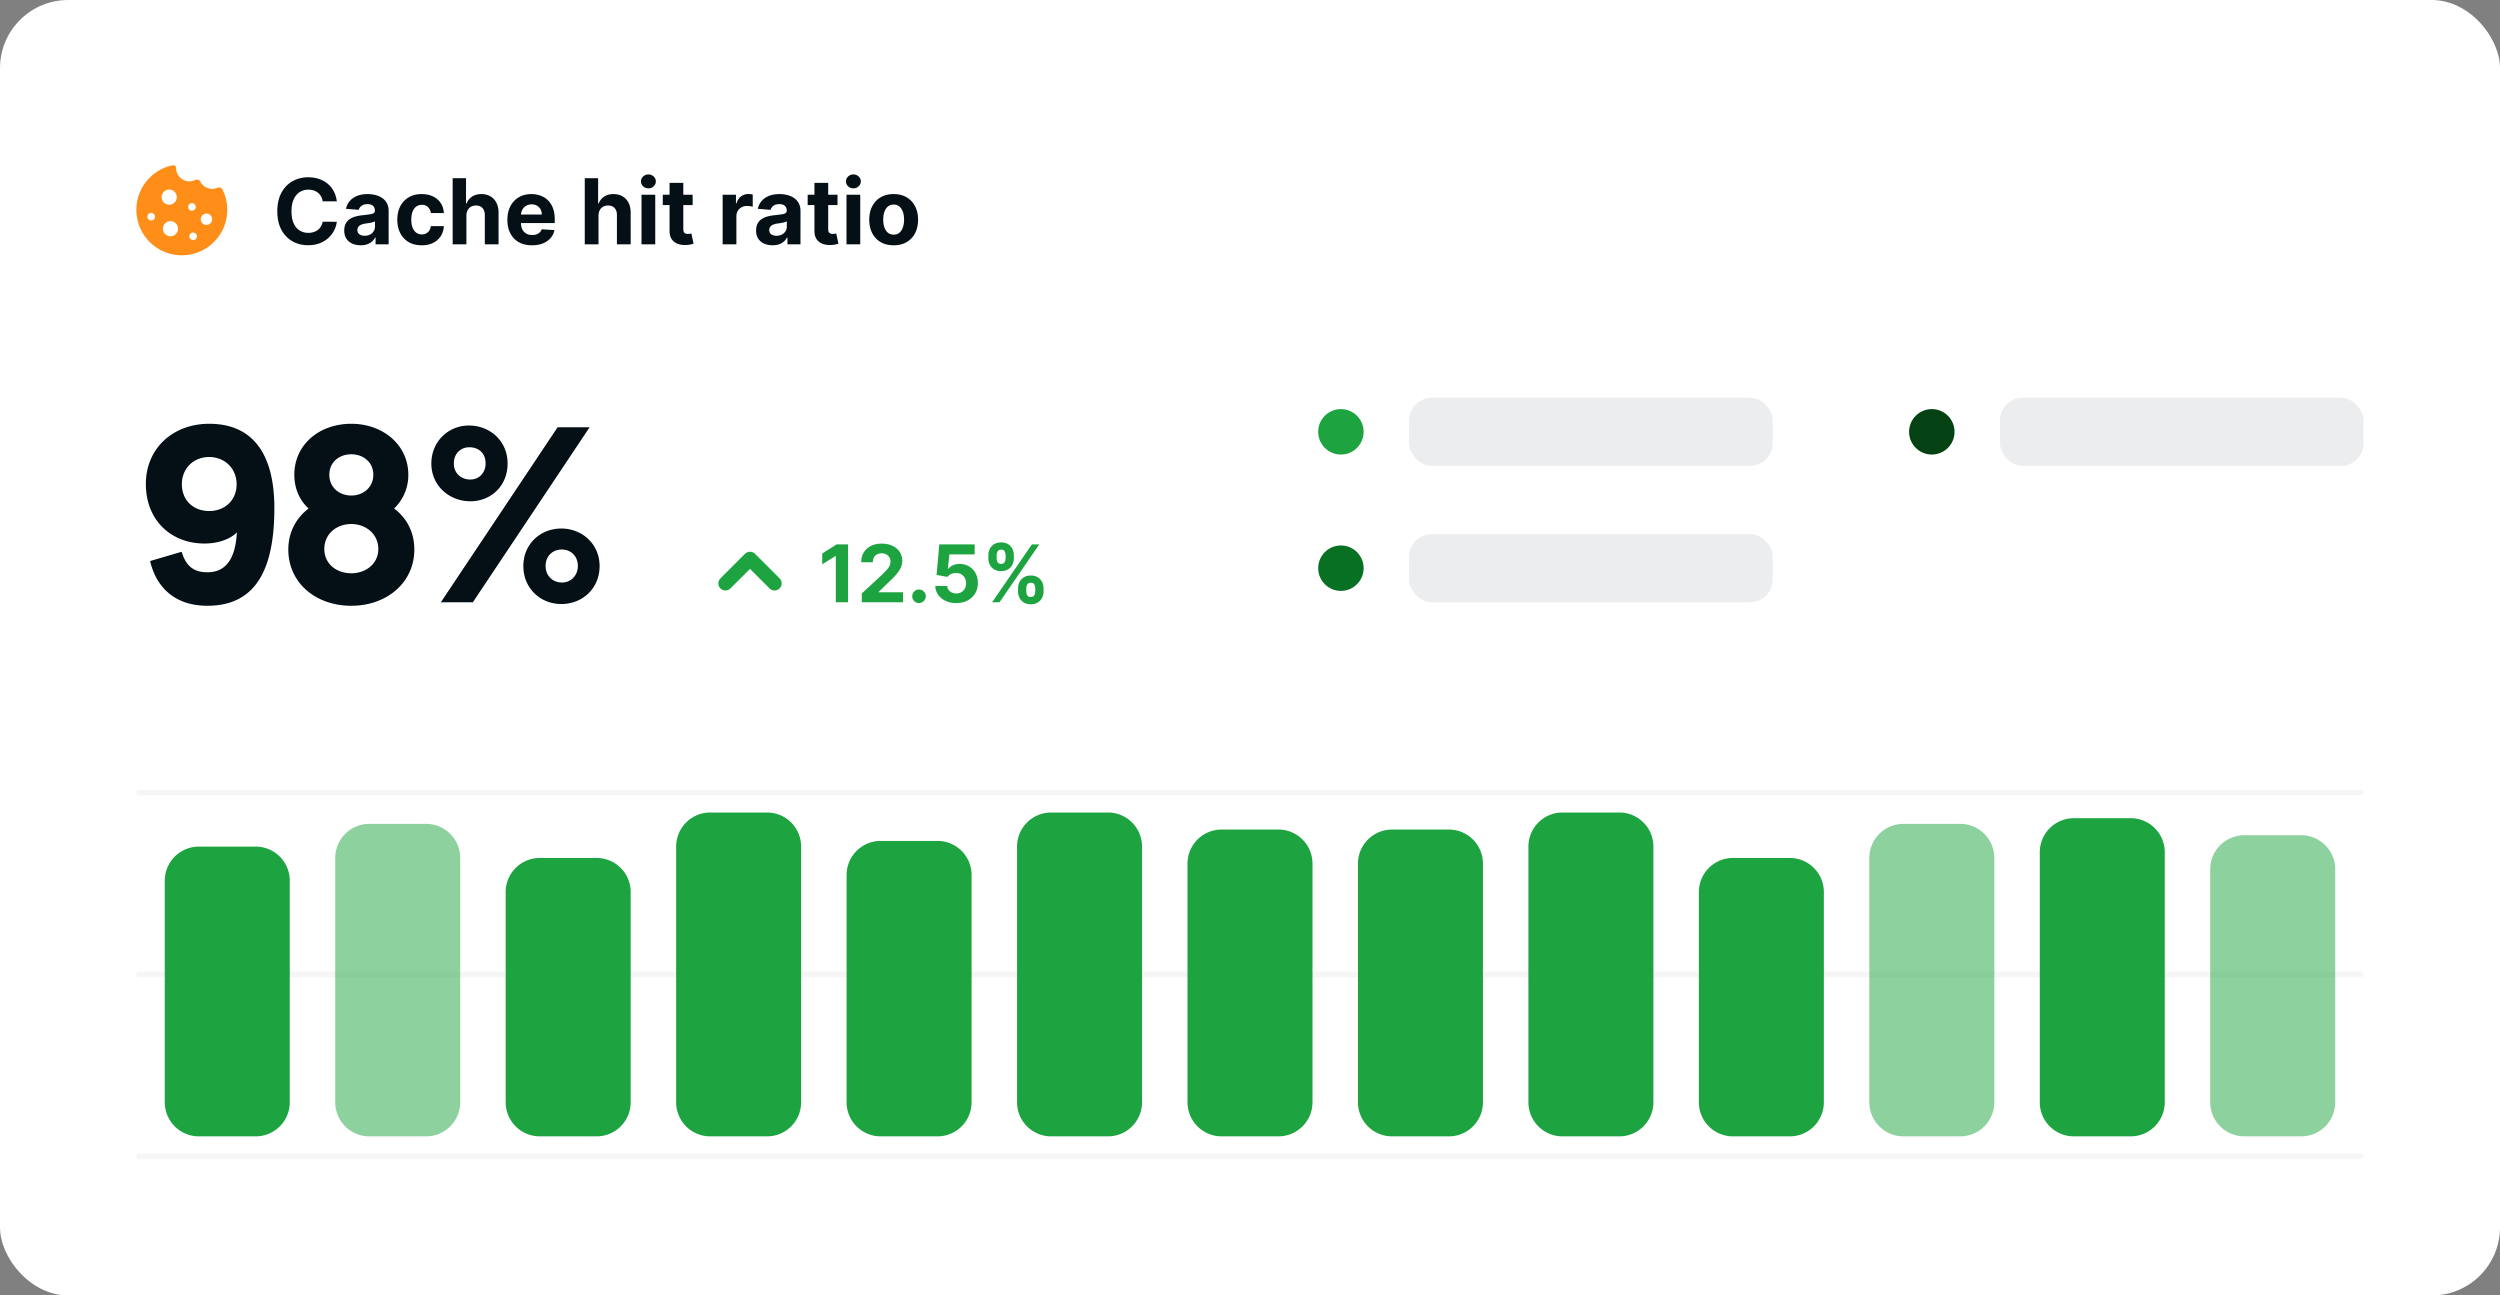
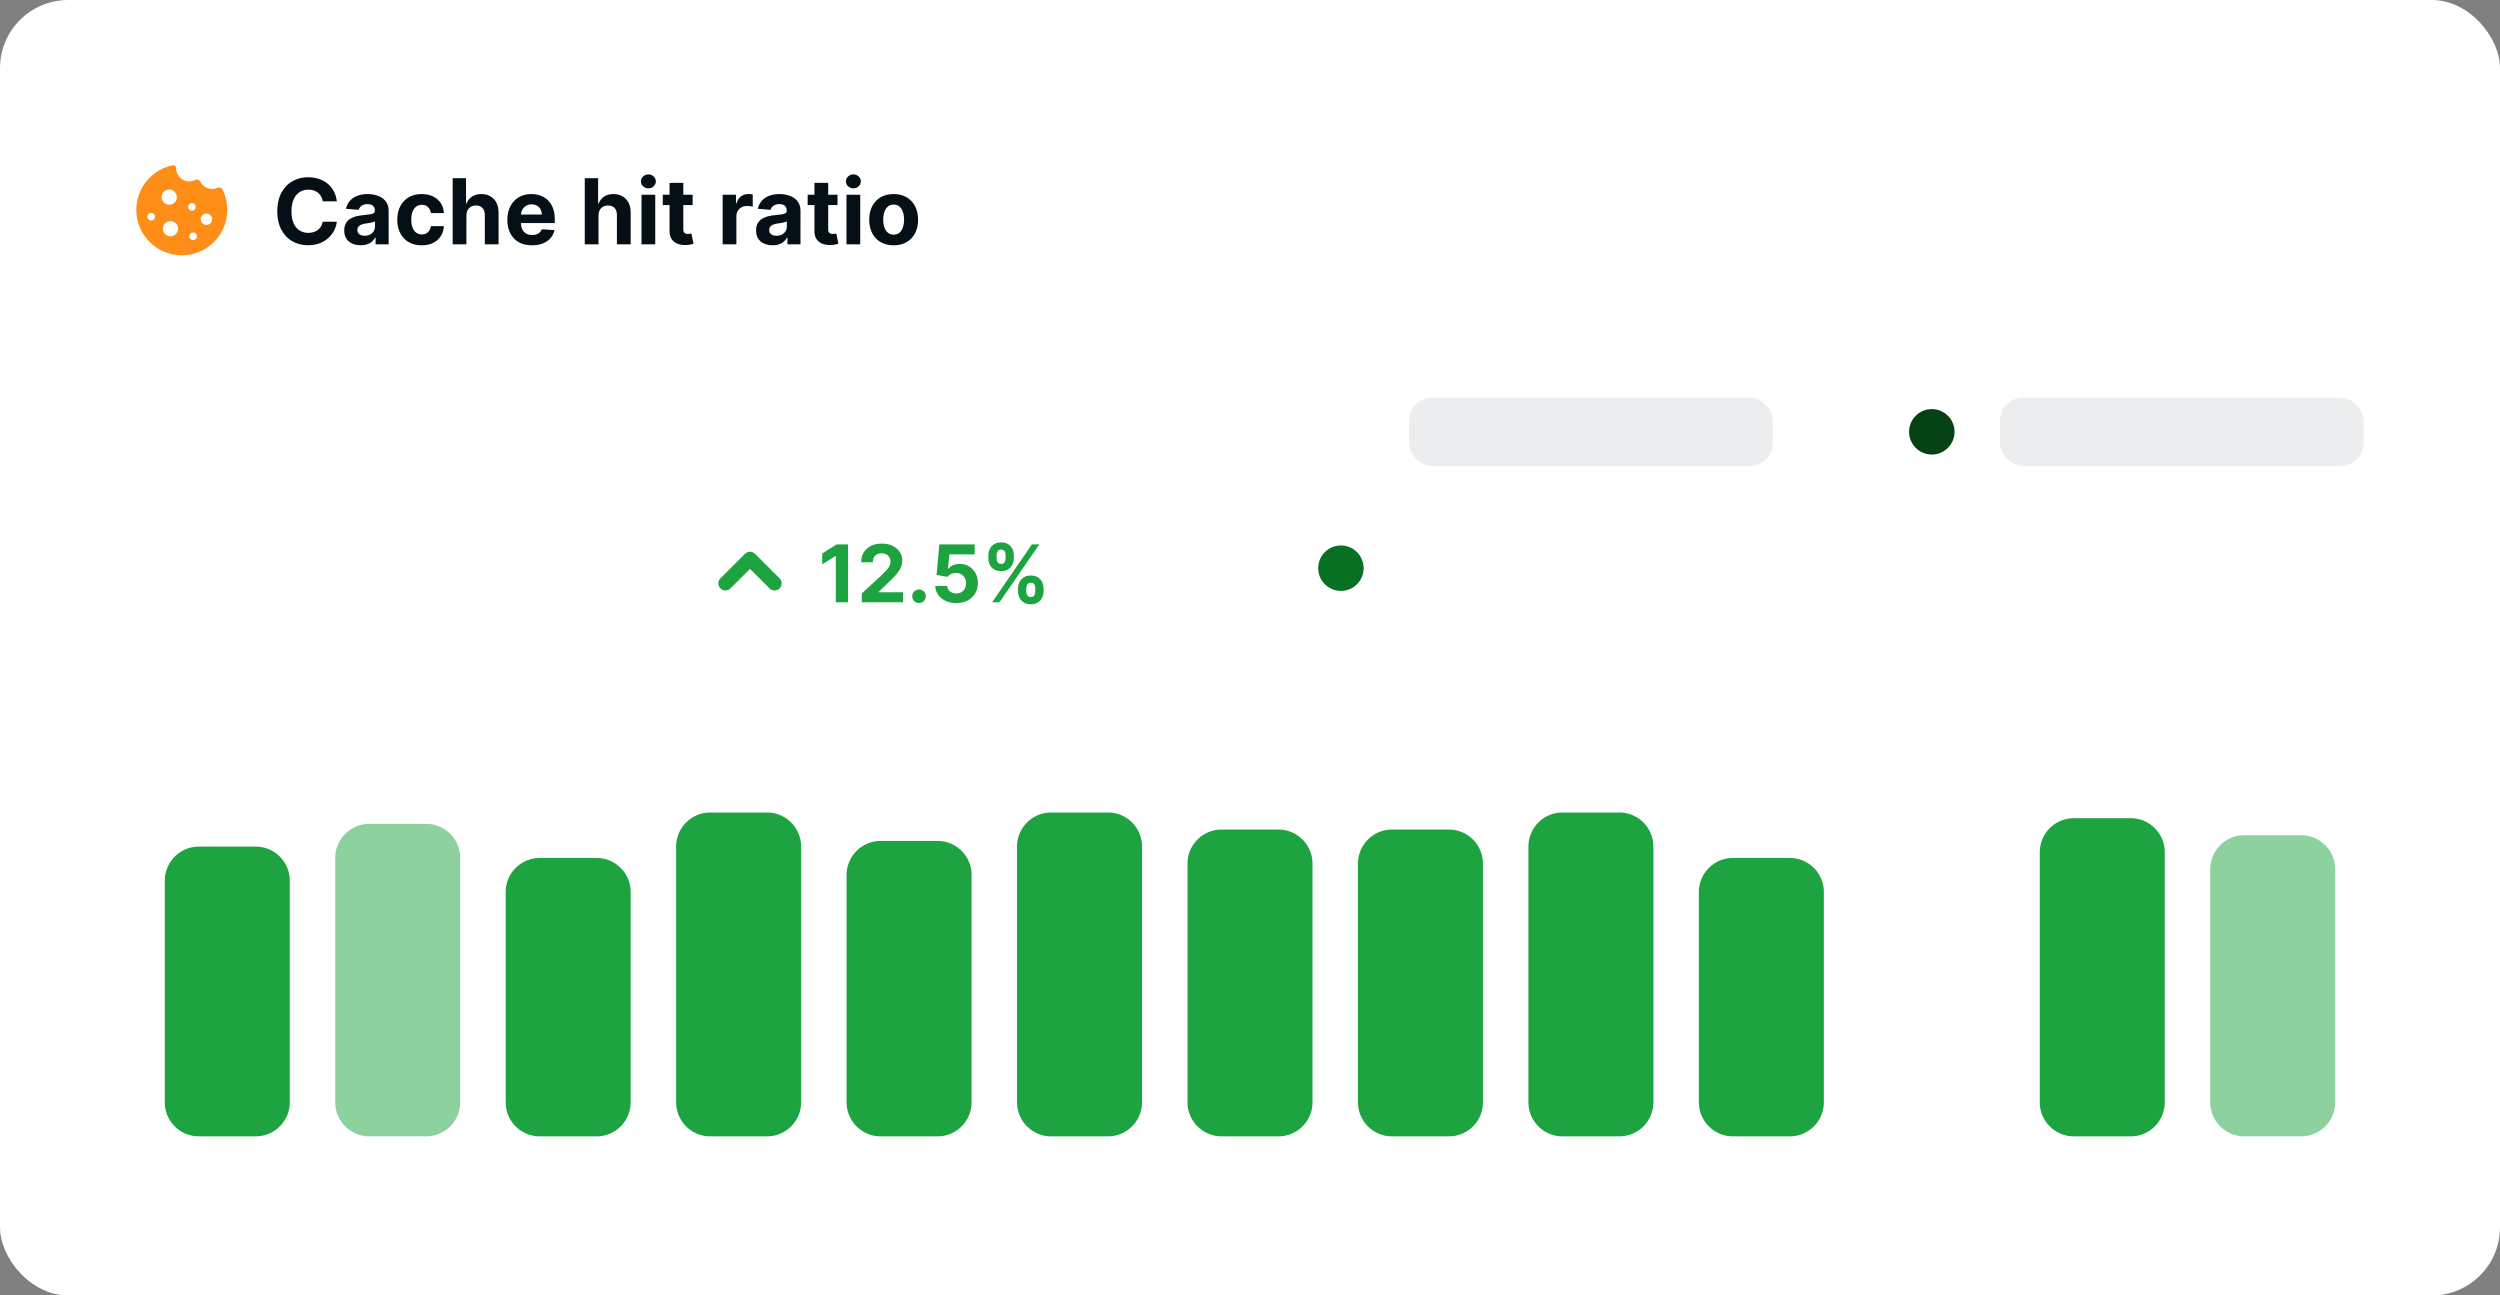
<svg xmlns="http://www.w3.org/2000/svg" xmlns:xlink="http://www.w3.org/1999/xlink" width="440" height="228" fill="none">
  <rect width="100%" height="100%" fill="#808080" stroke="none" />
  <rect width="440" height="228" rx="12" fill="#fff" />
  <path d="M149.255 95.818V106h-2.153v-8.138h-.059l-2.332 1.462v-1.909l2.521-1.596h2.023zm2.42 10.182v-1.551l3.624-3.356.776-.805c.212-.239.373-.473.482-.701s.164-.482.164-.751c0-.298-.068-.555-.204-.771s-.321-.386-.557-.502-.502-.179-.8-.179a1.68 1.68 0 0 0-.815.189 1.3 1.3 0 0 0-.537.542c-.126.235-.189.515-.189.84h-2.044c0-.666.151-1.245.453-1.735s.724-.87 1.268-1.139 1.17-.403 1.879-.403c.729 0 1.364.129 1.904.388s.966.61 1.268 1.064a2.76 2.76 0 0 1 .452 1.561c0 .384-.076.764-.229 1.138s-.415.791-.8 1.248-.926.999-1.626 1.636l-1.486 1.456v.07h4.275V106h-7.258zm10.076.129a1.16 1.16 0 0 1-1.193-1.193c0-.325.116-.603.348-.835a1.16 1.16 0 0 1 .845-.348 1.16 1.16 0 0 1 .835.348 1.12 1.12 0 0 1 .358.835 1.12 1.12 0 0 1-.169.602c-.109.179-.253.323-.432.432a1.14 1.14 0 0 1-.592.159zm6.549.01c-.703 0-1.329-.129-1.879-.388s-.981-.614-1.303-1.068a2.75 2.75 0 0 1-.502-1.562h2.088a1.27 1.27 0 0 0 .497.96c.308.245.675.368 1.099.368.338 0 .636-.075.895-.224a1.6 1.6 0 0 0 .611-.631c.149-.272.224-.584.224-.935 0-.358-.076-.673-.229-.945s-.356-.483-.621-.636-.569-.23-.91-.234a2.17 2.17 0 0 0-.87.184c-.278.123-.495.29-.651.503l-1.914-.343.482-5.37h6.224v1.76h-4.449l-.264 2.551h.06c.179-.252.449-.461.81-.627a2.88 2.88 0 0 1 1.213-.248c.614 0 1.16.144 1.641.432a3.12 3.12 0 0 1 1.139 1.188c.278.501.415 1.077.412 1.73.003.686-.156 1.296-.477 1.83s-.764.948-1.337 1.253-1.233.452-1.989.452zm10.878-2.048v-.537c0-.408.086-.782.258-1.124s.429-.619.761-.825.742-.313 1.223-.313c.487 0 .896.103 1.228.308s.587.481.756.825.258.718.258 1.129v.537c0 .408-.086.784-.258 1.128s-.426.615-.761.821-.742.313-1.223.313c-.487 0-.897-.104-1.228-.313s-.583-.479-.756-.821-.258-.72-.258-1.128zm1.446-.537v.537a1.38 1.38 0 0 0 .17.666c.116.209.324.313.626.313s.507-.102.616-.308.169-.429.169-.671v-.537a1.47 1.47 0 0 0-.159-.676c-.106-.209-.315-.313-.626-.313-.298 0-.506.104-.622.313a1.37 1.37 0 0 0-.174.676zm-6.671-5.29v-.537c0-.411.087-.787.263-1.129a2.05 2.05 0 0 1 .761-.825c.334-.206.739-.308 1.213-.308.49 0 .901.103 1.233.308s.583.481.755.825a2.46 2.46 0 0 1 .259 1.129v.537c0 .411-.088.787-.264 1.129s-.425.615-.76.82-.739.303-1.223.303-.893-.102-1.228-.308-.584-.482-.756-.82-.253-.716-.253-1.124zm1.456-.537v.537a1.38 1.38 0 0 0 .169.671c.116.206.32.308.612.308.305 0 .512-.103.621-.308a1.37 1.37 0 0 0 .169-.671v-.537c0-.242-.053-.467-.159-.676s-.316-.313-.631-.313c-.295 0-.499.106-.612.318a1.42 1.42 0 0 0-.169.671zm-.8 8.273l7-10.182h1.302l-7 10.182h-1.302z" fill="#1da440" />
  <path d="M136.324 102.676L132 98.353l-4.324 4.323" stroke="#1da440" stroke-width="2.5" stroke-linecap="round" stroke-linejoin="round" />
-   <path d="M36.804 74.584c-6.248 0-11.132 4.224-11.132 10.604 0 6.424 4.488 10.472 10.296 10.472 3.476 0 5.324-1.496 5.72-1.98-.22 4.268-1.672 7.04-5.192 7.04-2.508 0-3.784-1.188-4.532-3.608L26.42 98.74c1.056 4.576 4.312 7.876 10.076 7.876 8.668 0 11.792-6.644 11.792-17.204 0-9.02-3.432-14.828-11.484-14.828zm0 5.852c2.816 0 4.84 2.068 4.84 4.796 0 2.772-2.024 4.708-4.84 4.708-2.772 0-4.796-1.892-4.796-4.708 0-2.772 2.024-4.796 4.796-4.796zM69.357 89.5a8.12 8.12 0 0 0 2.508-5.94c0-5.28-4.488-8.976-10.032-8.976-5.676 0-10.032 3.696-10.032 8.976 0 2.42.924 4.488 2.508 5.94-2.2 1.672-3.564 4.18-3.564 7.216 0 5.852 4.796 9.9 11.088 9.9 6.204 0 11.088-4.048 11.088-9.9 0-3.08-1.364-5.588-3.564-7.216zm-11.396-5.94c0-2.2 1.716-3.608 3.872-3.608 2.112 0 3.872 1.408 3.872 3.608s-1.76 3.652-3.872 3.652c-2.156 0-3.872-1.452-3.872-3.652zm3.872 17.336c-2.64 0-4.752-1.672-4.752-4.268 0-2.64 2.112-4.4 4.752-4.4 2.552 0 4.752 1.76 4.752 4.4 0 2.596-2.2 4.268-4.752 4.268zm20.948-12.672c3.652 0 6.556-2.728 6.556-6.644 0-3.96-3.08-6.688-6.82-6.688-3.608 0-6.6 2.816-6.6 6.688 0 3.916 3.168 6.644 6.864 6.644zM77.589 106h5.632l20.548-30.8h-5.632L77.589 106zm5.192-21.604c-1.628 0-2.904-1.1-2.904-2.816 0-1.76 1.188-2.86 2.728-2.86 1.628 0 2.86 1.012 2.86 2.86 0 1.628-1.144 2.816-2.684 2.816zm16.016 21.912c3.652 0 6.732-2.684 6.732-6.688 0-3.872-3.08-6.6-6.732-6.6-3.696 0-6.688 2.728-6.688 6.6 0 3.916 2.992 6.688 6.688 6.688zm.132-3.784c-1.672 0-2.904-1.188-2.904-2.904 0-1.76 1.232-2.904 2.86-2.904 1.54 0 2.816 1.1 2.816 2.904 0 1.716-1.276 2.904-2.772 2.904z" fill="#040f16" />
  <g clip-path="url(#A)">
    <path d="M39.147 33.353c-.078-.153-.211-.27-.372-.327s-.338-.05-.495.02c-.546.24-1.163.262-1.725.061s-1.025-.609-1.295-1.141c-.039-.078-.094-.148-.16-.205s-.143-.101-.227-.128-.172-.039-.261-.032-.174.031-.253.072c-.318.161-.67.246-1.027.247-.619 0-1.212-.246-1.65-.683S31 30.206 31 29.587a.5.5 0 0 0-.184-.393.5.5 0 0 0-.422-.101 8 8 0 0 0-6.163 5.93 8 8 0 0 0 2.716 8.109 8 8 0 0 0 8.491 1.021A8 8 0 0 0 40 36.92c.002-1.24-.291-2.462-.853-3.567zm-12.533 5.453c-.177 0-.346-.07-.471-.195s-.195-.295-.195-.471.07-.346.195-.471.295-.195.471-.195.346.07.471.195.195.295.195.471-.07.346-.195.471-.295.195-.471.195zm3.167-5.44c.264 0 .521.078.741.225s.39.355.491.598a1.33 1.33 0 0 1-.289 1.453c-.186.187-.424.313-.683.365s-.527.025-.77-.076-.452-.272-.598-.491-.225-.477-.225-.741c0-.354.14-.693.39-.943s.589-.39.943-.39zm.22 8.22c-.264 0-.521-.078-.741-.225s-.39-.355-.491-.598a1.33 1.33 0 0 1 .289-1.453c.186-.187.424-.313.683-.365s.527-.025.77.076.452.272.598.491.225.477.225.741c0 .354-.14.693-.391.943s-.589.391-.943.391zm3.113-5.167c0-.132.039-.261.112-.37s.177-.195.299-.246.256-.064.385-.038.248.089.341.182a.67.67 0 0 1 .183.341c.026.129.012.263-.038.385s-.136.226-.245.299-.239.112-.37.112c-.177 0-.346-.07-.471-.195s-.195-.295-.195-.471zM34 42.253c-.132 0-.261-.039-.37-.112s-.195-.177-.246-.299-.064-.256-.038-.385.089-.248.182-.341.212-.157.341-.182.263-.013.385.038.226.136.299.245.112.239.112.37c0 .177-.07.346-.195.471s-.295.195-.471.195zm2.333-2.667a1 1 0 0 1-.924-.617 1 1 0 0 1 .217-1.09 1 1 0 0 1 1.09-.217 1 1 0 0 1 .617.924 1 1 0 0 1-1 1z" fill="#ff8e19" />
  </g>
  <path d="M59.278 35.438H56.79c-.045-.322-.138-.608-.278-.858s-.32-.47-.54-.648-.474-.314-.761-.409-.593-.142-.926-.142c-.602 0-1.127.15-1.574.449s-.794.727-1.04 1.295-.369 1.25-.369 2.057c0 .83.123 1.526.369 2.091s.598.991 1.045 1.278.964.432 1.551.432a3.07 3.07 0 0 0 .915-.131c.284-.087.536-.214.756-.381s.401-.377.545-.619.25-.519.307-.83l2.489.011c-.064.534-.225 1.049-.483 1.545a4.64 4.64 0 0 1-1.028 1.324 4.84 4.84 0 0 1-1.534.921c-.591.223-1.259.335-2.006.335-1.038 0-1.966-.235-2.784-.705s-1.458-1.15-1.932-2.04-.705-1.968-.705-3.233.239-2.349.716-3.239 1.125-1.568 1.943-2.034 1.739-.705 2.761-.705c.674 0 1.299.095 1.875.284s1.093.466 1.54.83.811.801 1.091 1.324.466 1.121.545 1.795zm4.207 7.727c-.557 0-1.053-.097-1.489-.29s-.78-.487-1.034-.869-.375-.867-.375-1.443c0-.485.089-.892.267-1.222a2.16 2.16 0 0 1 .727-.795c.307-.201.655-.352 1.045-.455a7.97 7.97 0 0 1 1.239-.216l1.227-.148c.311-.049.536-.121.676-.216s.21-.235.21-.421v-.034c0-.36-.114-.638-.341-.835s-.542-.296-.954-.296c-.436 0-.782.097-1.04.29s-.428.428-.511.716l-2.239-.182c.114-.53.337-.989.67-1.375s.763-.689 1.29-.898 1.144-.318 1.841-.318c.485 0 .949.057 1.392.17s.843.29 1.188.528.623.545.824.92.301.816.301 1.335V43h-2.296v-1.21h-.068c-.14.273-.328.513-.562.722s-.517.365-.847.483-.71.17-1.142.17zm.693-1.67c.356 0 .67-.07.943-.21a1.67 1.67 0 0 0 .642-.58c.155-.242.233-.517.233-.824v-.926c-.076.049-.18.095-.312.136l-.437.108-.489.085-.443.063c-.284.042-.532.108-.744.199a1.19 1.19 0 0 0-.494.369.9.9 0 0 0-.176.568c0 .33.119.581.358.756s.549.256.921.256zm10.043 1.676c-.894 0-1.663-.189-2.307-.568a3.84 3.84 0 0 1-1.477-1.591c-.341-.678-.511-1.458-.511-2.341 0-.894.172-1.678.517-2.352a3.84 3.84 0 0 1 1.483-1.585c.64-.383 1.402-.574 2.284-.574.761 0 1.428.138 2 .415s1.025.665 1.358 1.165.517 1.087.551 1.761h-2.284c-.064-.436-.235-.786-.511-1.051s-.631-.403-1.074-.403c-.375 0-.703.102-.983.307s-.492.494-.648.881-.233.854-.233 1.403c0 .557.076 1.03.227 1.42s.373.688.653.892.608.307.983.307c.276 0 .525-.057.744-.17s.407-.278.551-.494.244-.483.29-.79h2.284c-.038.667-.22 1.254-.545 1.761s-.767.898-1.335 1.182-1.241.426-2.017.426zm7.868-5.216V43h-2.421V31.364h2.352v4.449h.102c.197-.515.515-.919.955-1.21s.991-.443 1.653-.443c.606 0 1.135.133 1.585.398s.807.638 1.057 1.131.379 1.074.375 1.756V43h-2.42v-5.125c.004-.538-.133-.956-.409-1.256s-.655-.449-1.148-.449a1.78 1.78 0 0 0-.875.21 1.49 1.49 0 0 0-.591.614c-.14.265-.212.585-.216.96zm11.541 5.216c-.898 0-1.671-.182-2.318-.545s-1.14-.886-1.489-1.557-.523-1.472-.523-2.392c0-.898.174-1.686.523-2.364s.839-1.206 1.472-1.585 1.382-.568 2.239-.568c.576 0 1.112.093 1.608.278s.936.456 1.307.824.667.829.875 1.386.313 1.201.313 1.943v.665h-7.369v-1.5h5.091c0-.348-.076-.657-.227-.926a1.63 1.63 0 0 0-.631-.631c-.265-.155-.574-.233-.926-.233-.367 0-.693.085-.977.256s-.5.392-.659.676a1.91 1.91 0 0 0-.244.938v1.426c0 .432.079.805.239 1.119s.392.557.688.727.646.256 1.051.256c.269 0 .515-.038.739-.114s.415-.189.574-.341.28-.337.364-.557l2.239.148c-.114.538-.347 1.008-.699 1.409s-.799.708-1.352.932-1.184.33-1.903.33zm11.708-5.216V43h-2.42V31.364h2.352v4.449h.103a2.47 2.47 0 0 1 .954-1.21c.44-.295.991-.443 1.654-.443.606 0 1.134.133 1.585.398a2.66 2.66 0 0 1 1.057 1.131c.253.489.378 1.074.375 1.756V43h-2.421v-5.125c.004-.538-.132-.956-.409-1.256s-.655-.449-1.148-.449c-.329 0-.621.07-.875.21a1.49 1.49 0 0 0-.591.614c-.14.265-.212.585-.216.96zM112.903 43v-8.727h2.421V43h-2.421zm1.216-9.852c-.36 0-.668-.119-.926-.358a1.16 1.16 0 0 1-.381-.869c0-.333.127-.619.381-.858s.566-.364.926-.364.667.121.921.364a1.13 1.13 0 0 1 .386.858c0 .337-.129.627-.386.869s-.561.358-.921.358zm7.786 1.125v1.818h-5.256v-1.818h5.256zm-4.063-2.091h2.421v8.136c0 .224.034.398.102.523s.163.206.284.256.269.074.432.074c.114 0 .227-.009.341-.028l.261-.051.381 1.801a6.82 6.82 0 0 1-.511.131c-.22.053-.487.085-.802.097-.583.023-1.094-.055-1.534-.233s-.774-.455-1.017-.83-.361-.849-.358-1.42v-8.455zM127.185 43v-8.727h2.346v1.523h.091c.159-.542.426-.951.801-1.227s.807-.42 1.296-.42a3.65 3.65 0 0 1 .392.023c.14.015.263.036.369.063v2.148a3.18 3.18 0 0 0-.471-.091 4.25 4.25 0 0 0-.552-.04c-.356 0-.674.078-.954.233a1.71 1.71 0 0 0-.659.636c-.159.273-.239.587-.239.943V43h-2.42zm8.785.165c-.557 0-1.053-.097-1.488-.29s-.781-.487-1.035-.869-.375-.867-.375-1.443c0-.485.089-.892.267-1.222a2.17 2.17 0 0 1 .728-.795c.307-.201.655-.352 1.045-.455a7.97 7.97 0 0 1 1.239-.216l1.227-.148c.311-.049.536-.121.676-.216s.21-.235.21-.421v-.034c0-.36-.113-.638-.34-.835s-.542-.296-.955-.296c-.436 0-.782.097-1.04.29s-.428.428-.511.716l-2.239-.182a3.04 3.04 0 0 1 .671-1.375c.333-.39.763-.689 1.289-.898s1.144-.318 1.841-.318c.485 0 .949.057 1.392.17s.843.29 1.188.528.623.545.824.92.301.816.301 1.335V43h-2.296v-1.21h-.068c-.14.273-.327.513-.562.722s-.517.365-.847.483-.71.17-1.142.17zm.693-1.67a2.04 2.04 0 0 0 .944-.21 1.68 1.68 0 0 0 .642-.58c.155-.242.233-.517.233-.824v-.926c-.076.049-.18.095-.313.136l-.437.108-.489.085-.443.063a3.01 3.01 0 0 0-.745.199c-.212.091-.376.214-.494.369s-.176.341-.176.568c0 .33.119.581.358.756s.549.256.92.256zm10.742-7.222v1.818h-5.256v-1.818h5.256zm-4.063-2.091h2.421v8.136c0 .224.034.398.102.523s.163.206.284.256.269.074.432.074c.114 0 .227-.009.341-.028l.261-.051.381 1.801a6.82 6.82 0 0 1-.511.131c-.22.053-.487.085-.802.097-.583.023-1.094-.055-1.534-.233s-.774-.455-1.017-.83-.361-.849-.358-1.42v-8.455zM148.982 43v-8.727h2.42V43h-2.42zm1.215-9.852c-.359 0-.668-.119-.926-.358-.253-.242-.38-.532-.38-.869s.127-.619.38-.858c.258-.242.567-.364.926-.364s.667.121.921.364a1.13 1.13 0 0 1 .386.858c0 .337-.129.627-.386.869s-.561.358-.921.358zm7.087 10.023c-.882 0-1.646-.187-2.29-.562s-1.134-.905-1.483-1.58-.522-1.464-.522-2.358c0-.902.174-1.689.522-2.364s.843-1.205 1.483-1.58 1.408-.568 2.29-.568 1.644.189 2.284.568 1.14.901 1.489 1.58.523 1.462.523 2.364c0 .894-.175 1.68-.523 2.358a3.84 3.84 0 0 1-1.489 1.58c-.64.375-1.401.563-2.284.563zm.011-1.875c.402 0 .737-.114 1.006-.341s.472-.545.608-.943.21-.85.21-1.358-.07-.96-.21-1.358-.339-.712-.608-.943-.604-.347-1.006-.347-.746.116-1.022.347-.479.545-.62.943c-.136.398-.204.85-.204 1.358s.068.96.204 1.358c.141.398.347.712.62.943s.617.341 1.022.341z" fill="#040f16" />
-   <circle cx="236" cy="76" r="4" fill="#1da440" />
  <rect x="248" y="70" width="64" height="12" rx="4" fill="#ecedee" />
  <circle cx="340" cy="76" r="4" fill="#044113" />
  <rect x="352" y="70" width="64" height="12" rx="4" fill="#ecedee" />
  <circle cx="236" cy="100" r="4" fill="#077022" />
-   <rect x="248" y="94" width="64" height="12" rx="4" fill="#ecedee" />
-   <path d="M24.5 139.5h391m-391 32h391m-391 32h391" stroke-linecap="round" stroke="#f6f6f6" />
  <g style="mix-blend-mode:multiply" fill-rule="evenodd" fill="#1da440">
    <path d="M29 155a6 6 0 0 1 6-6h10a6 6 0 0 1 6 6v39a6 6 0 0 1-6 6H35a6 6 0 0 1-6-6v-39z" />
    <path opacity=".5" d="M59 151a6 6 0 0 1 6-6h10a6 6 0 0 1 6 6v43a6 6 0 0 1-6 6H65a6 6 0 0 1-6-6v-43z" />
    <path d="M89 157a6 6 0 0 1 6-6h10a6 6 0 0 1 6 6v37a6 6 0 0 1-6 6H95a6 6 0 0 1-6-6v-37z" />
    <use xlink:href="#B" opacity=".5" />
    <path d="M149 154a6 6 0 0 1 6-6h10a6 6 0 0 1 6 6v40a6 6 0 0 1-6 6h-10a6 6 0 0 1-6-6v-40z" />
    <use xlink:href="#B" x="60" opacity=".5" />
    <path d="M209 152a6 6 0 0 1 6-6h10a6 6 0 0 1 6 6v42a6 6 0 0 1-6 6h-10a6 6 0 0 1-6-6v-42z" />
    <use xlink:href="#B" x="150" opacity=".5" />
    <path d="M299 157a6 6 0 0 1 6-6h10a6 6 0 0 1 6 6v37a6 6 0 0 1-6 6h-10a6 6 0 0 1-6-6v-37z" />
-     <path opacity=".5" d="M329 151a6 6 0 0 1 6-6h10a6 6 0 0 1 6 6v43a6 6 0 0 1-6 6h-10a6 6 0 0 1-6-6v-43z" />
    <path d="M359 150a6 6 0 0 1 6-6h10a6 6 0 0 1 6 6v44a6 6 0 0 1-6 6h-10a6 6 0 0 1-6-6v-44z" />
    <path opacity=".5" d="M389 153a6 6 0 0 1 6-6h10a6 6 0 0 1 6 6v41a6 6 0 0 1-6 6h-10a6 6 0 0 1-6-6v-41z" />
    <path d="M239 152a6 6 0 0 1 6-6h10a6 6 0 0 1 6 6v42a6 6 0 0 1-6 6h-10a6 6 0 0 1-6-6v-42z" />
  </g>
  <defs>
    <clipPath id="A">
      <path fill="#fff" transform="translate(24 29)" d="M0 0h16v16H0z" />
    </clipPath>
    <path id="B" d="M119 149a6 6 0 0 1 6-6h10a6 6 0 0 1 6 6v45a6 6 0 0 1-6 6h-10a6 6 0 0 1-6-6v-45z" />
  </defs>
</svg>